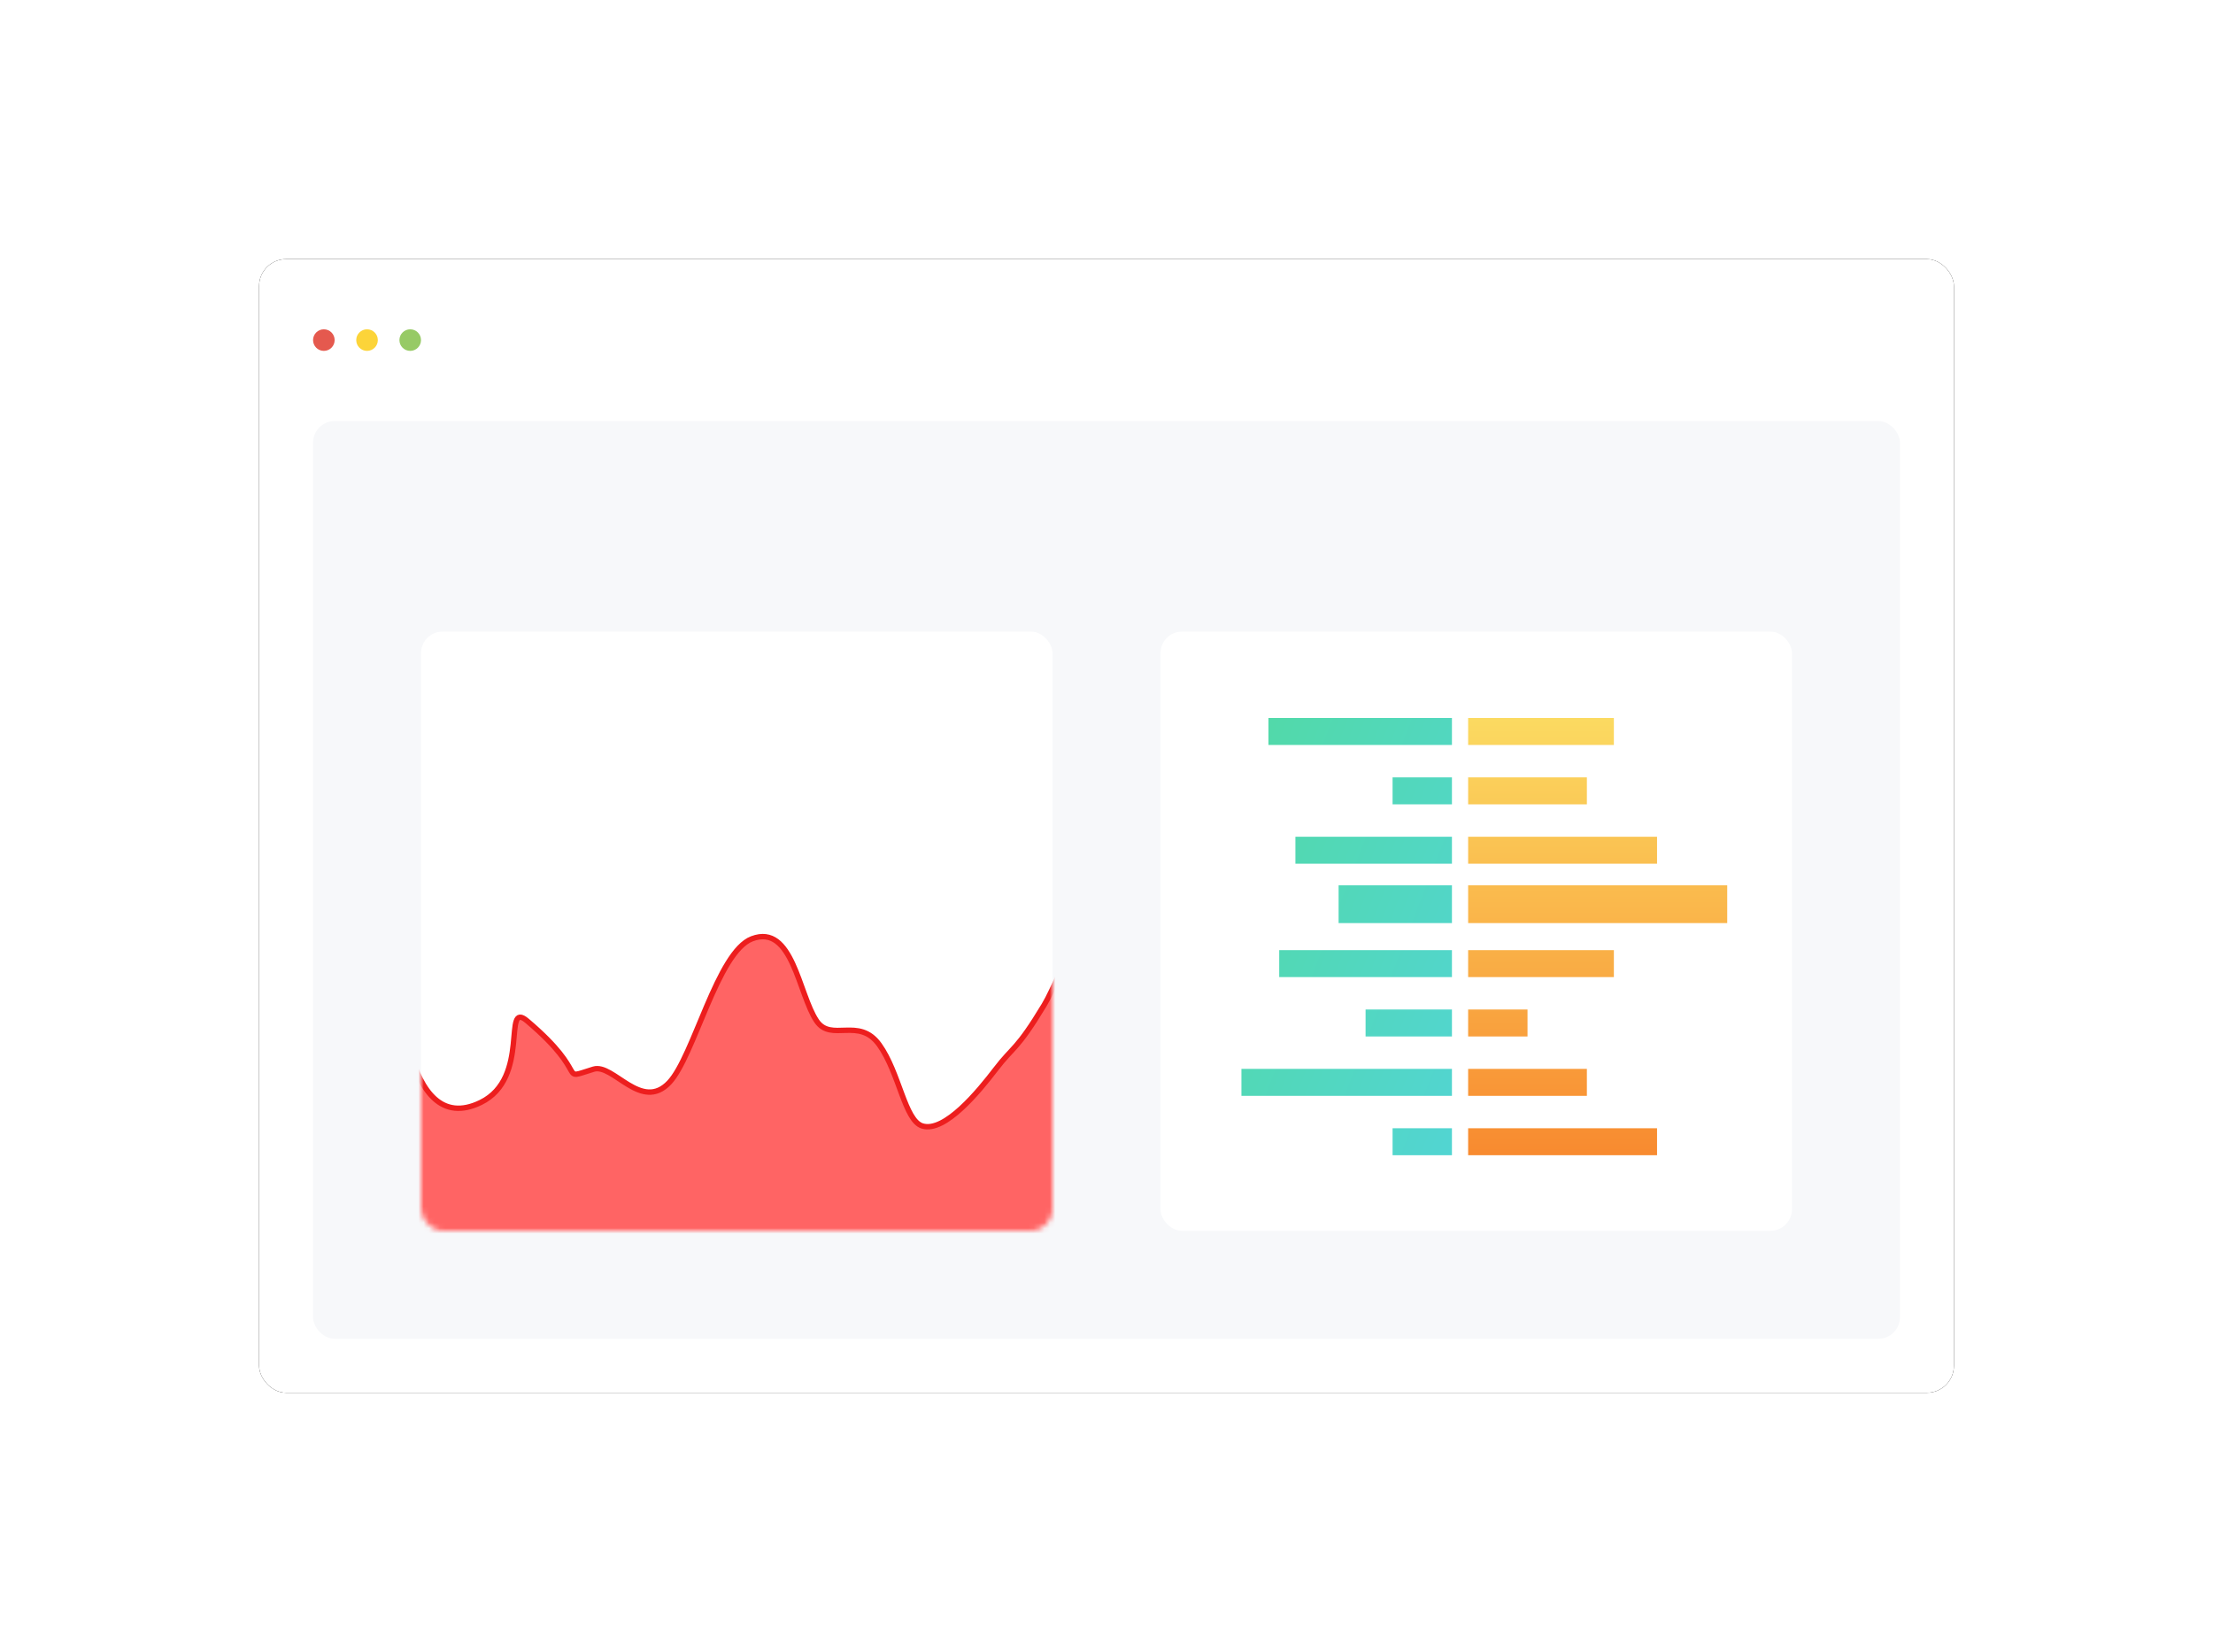
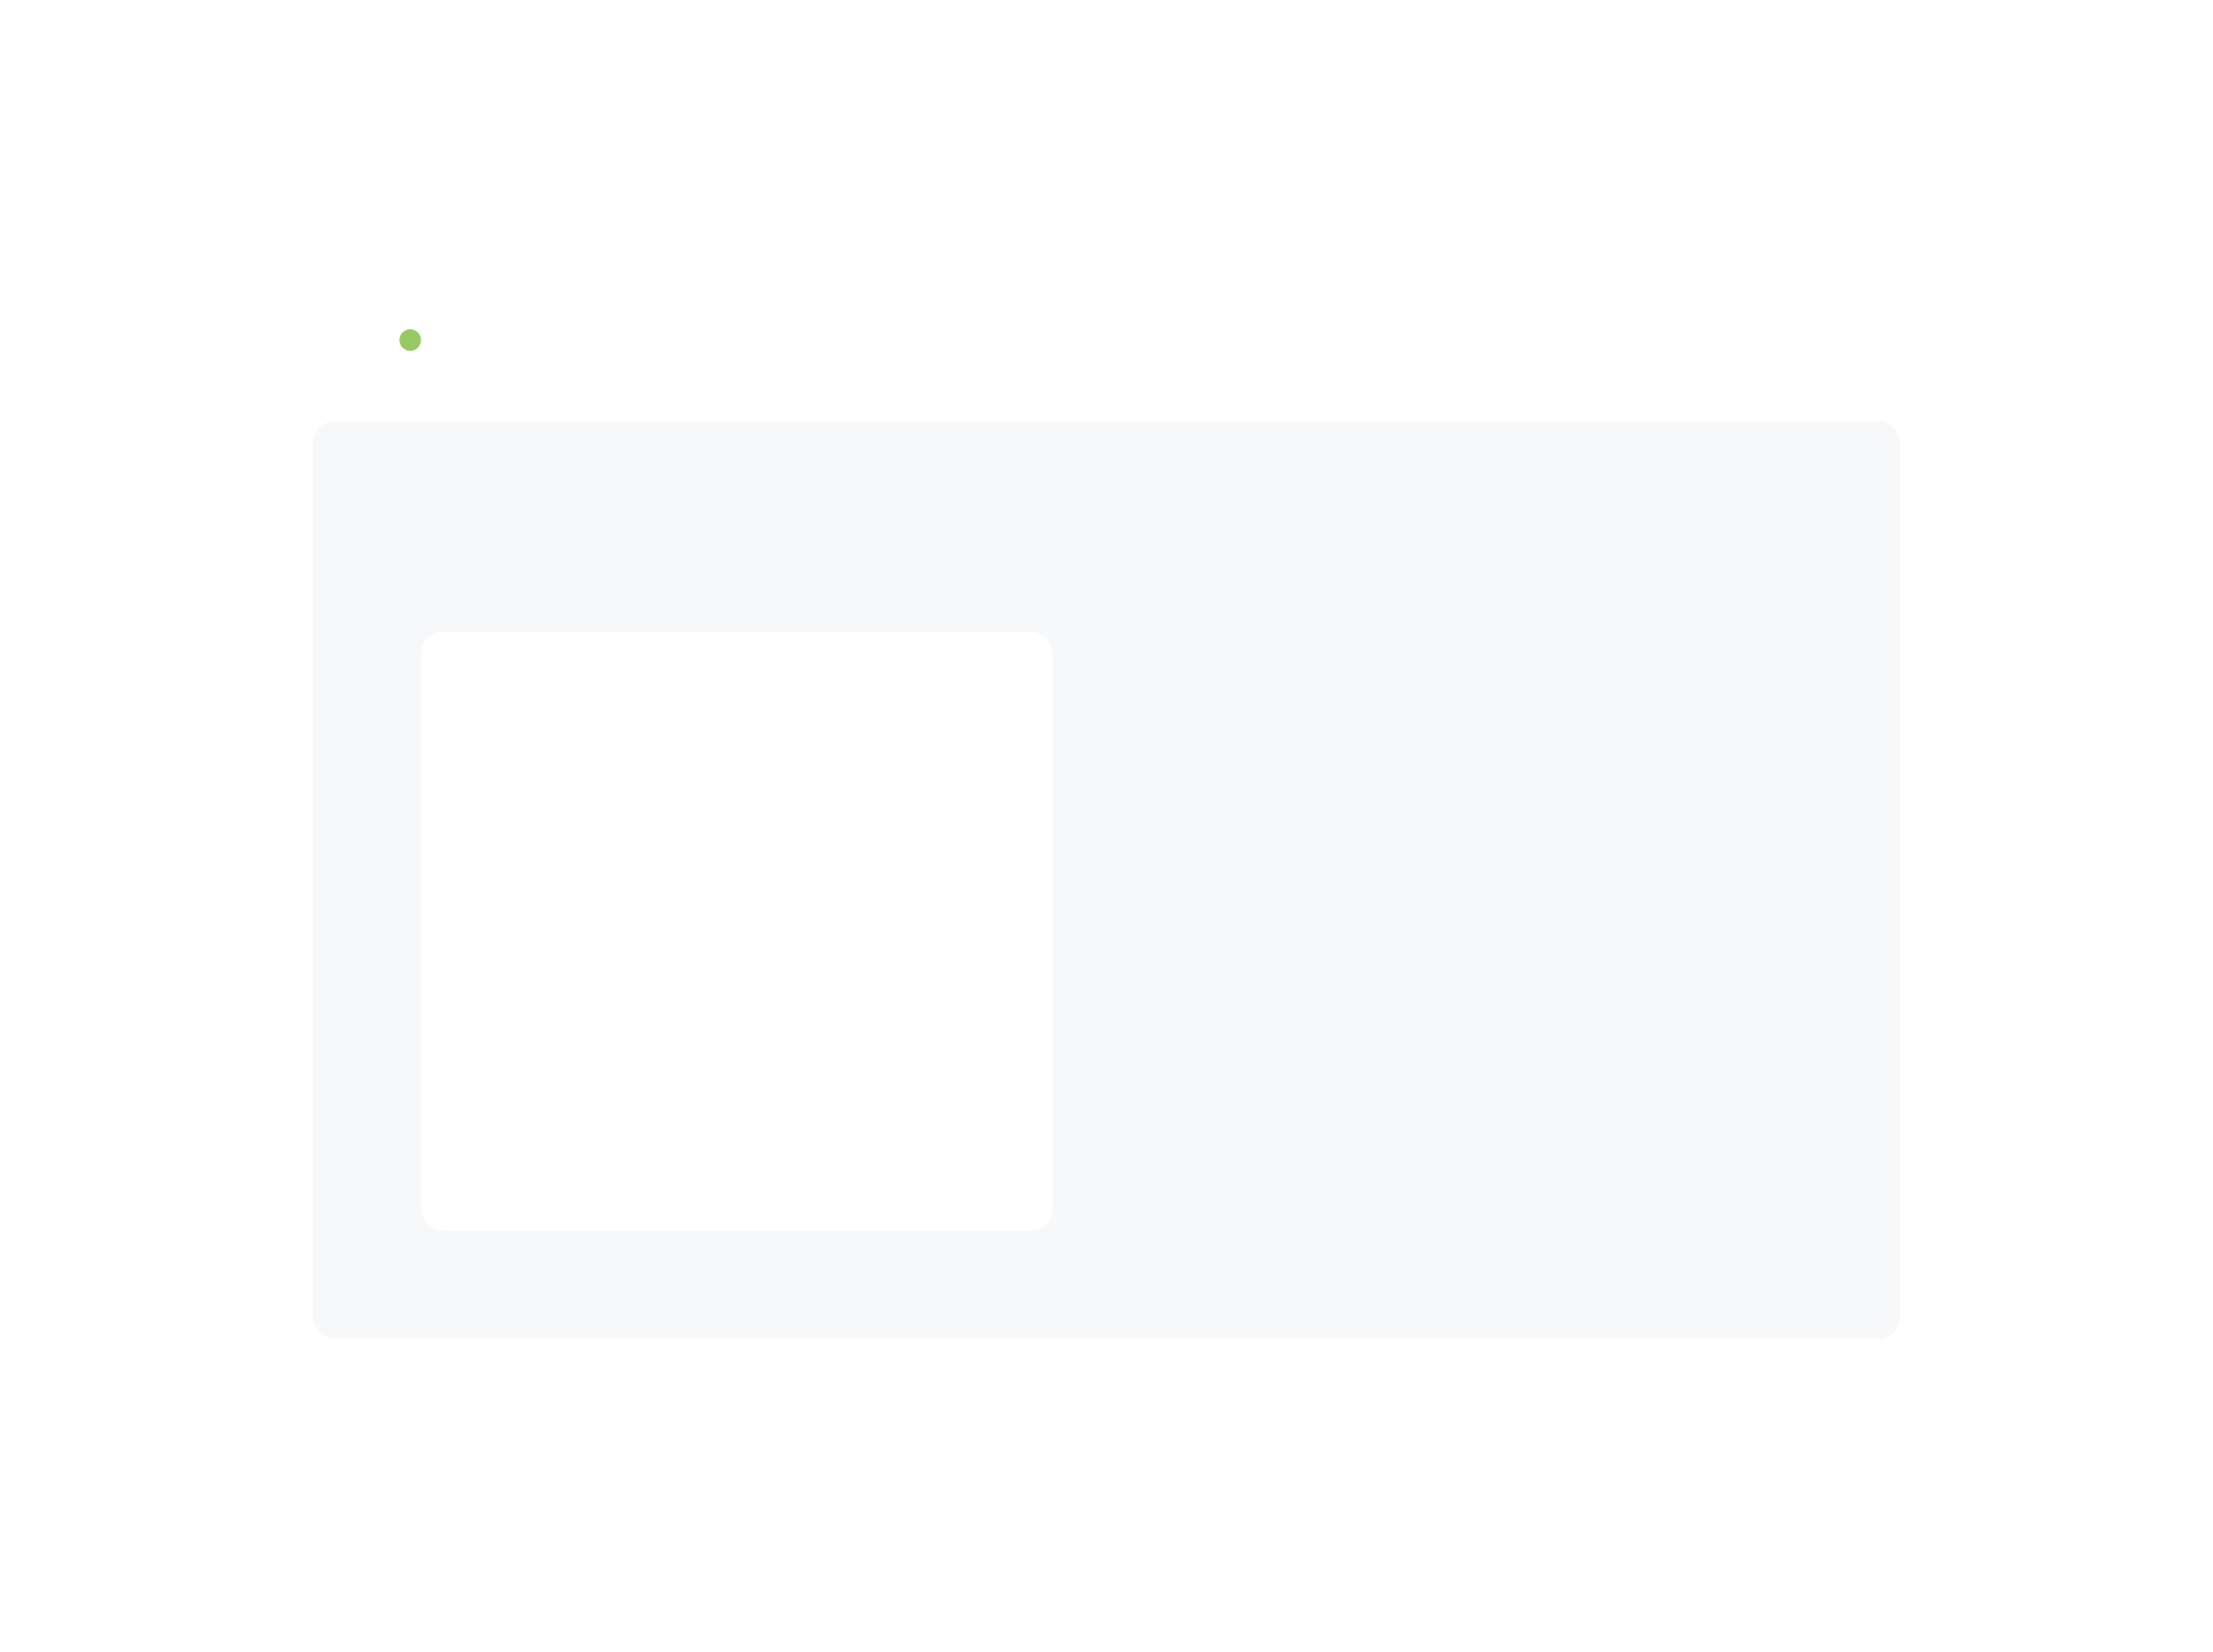
<svg xmlns="http://www.w3.org/2000/svg" xmlns:xlink="http://www.w3.org/1999/xlink" width="410" height="306" viewBox="0 0 410 306">
  <title>77BFDAA8-5AF4-4E1E-9870-0FE4879C3023</title>
  <defs>
-     <rect id="b" width="314" height="210" rx="5" />
    <filter x="-50%" y="-50%" width="200%" height="200%" filterUnits="objectBoundingBox" id="a">
      <feOffset in="SourceAlpha" result="shadowOffsetOuter1" />
      <feGaussianBlur stdDeviation="24" in="shadowOffsetOuter1" result="shadowBlurOuter1" />
      <feColorMatrix values="0 0 0 0 0 0 0 0 0 0 0 0 0 0 0 0 0 0 0.05 0" in="shadowBlurOuter1" />
    </filter>
-     <rect id="c" width="117" height="111" rx="4" />
    <linearGradient x1="0%" y1="0%" y2="100%" id="e">
      <stop stop-color="#52DAA3" offset="0%" />
      <stop stop-color="#52D4DA" offset="100%" />
    </linearGradient>
    <linearGradient x1="50%" y1="0%" x2="50%" y2="100%" id="f">
      <stop stop-color="#FBDA61" offset="0%" />
      <stop stop-color="#F76B1C" offset="100%" />
    </linearGradient>
    <rect id="g" width="117" height="111" rx="4" />
  </defs>
  <g transform="translate(48 48)" fill="none" fill-rule="evenodd">
    <use fill="#000" filter="url(#a)" xlink:href="#b" />
    <use fill="#FFF" xlink:href="#b" />
    <rect fill="#F7F8FA" x="10" y="30" width="294" height="170" rx="4" />
    <g transform="translate(167 69)">
      <mask id="d" fill="#fff">
        <use xlink:href="#c" />
      </mask>
      <use fill="#FFF" xlink:href="#c" />
      <g mask="url(#d)">
        <path d="M10 0h34v5H10V0zm23 11h11v5H33v-5zM15 22h29v5H15v-5zm8 9h21v7H23v-7zM12 43h32v5H12v-5zm16 11h16v5H28v-5zM5 65h39v5H5v-5zm28 11h11v5H33v-5zM0 97h44v5H0v-5zm39 11h5v5h-5v-5z" fill="url(#e)" transform="translate(10 16)" />
        <path d="M0 0h27v5H0V0zm0 11h22v5H0v-5zm0 11h35v5H0v-5zm0 9h48v7H0v-7zm0 12h27v5H0v-5zm0 11h11v5H0v-5zm0 11h22v5H0v-5zm0 11h35v5H0v-5zm0 21h29v5H0v-5zm0 11h17v5H0v-5z" fill="url(#f)" transform="translate(57 16)" />
      </g>
    </g>
-     <circle fill="#E5594E" cx="12" cy="15" r="2" />
-     <circle fill="#FCD439" cx="20" cy="15" r="2" />
    <circle fill="#97CA65" cx="28" cy="15" r="2" />
    <g transform="translate(30 69)">
      <mask id="h" fill="#fff">
        <use xlink:href="#g" />
      </mask>
      <use fill="#FFF" xlink:href="#g" />
-       <path d="M-3.992 63.783s.469 30.577 15.062 23.438c9.332-4.566 3.891-19.084 8.59-15.106 12.047 10.2 5.424 11.05 12.305 8.944 3.654-1.118 8.847 7.956 14.028 2.474 4.576-4.842 8.923-24.196 15.325-26.629 7.529-2.86 8.631 10.255 11.967 15.211 2.714 4.032 7.825-.867 11.623 4.428 3.73 5.2 4.696 14.033 7.975 15.038 4.164 1.277 10.476-6.44 13.596-10.522 3.288-4.303 3.868-3.425 8.972-11.887 3.552-5.888 7.69-22.245 23.166-23.135 37.715-2.168-39.584 91.125-39.584 91.125L-57 123.62l53.008-59.836z" stroke="#ED1E1E" fill="#FF6464" mask="url(#h)" />
    </g>
  </g>
</svg>